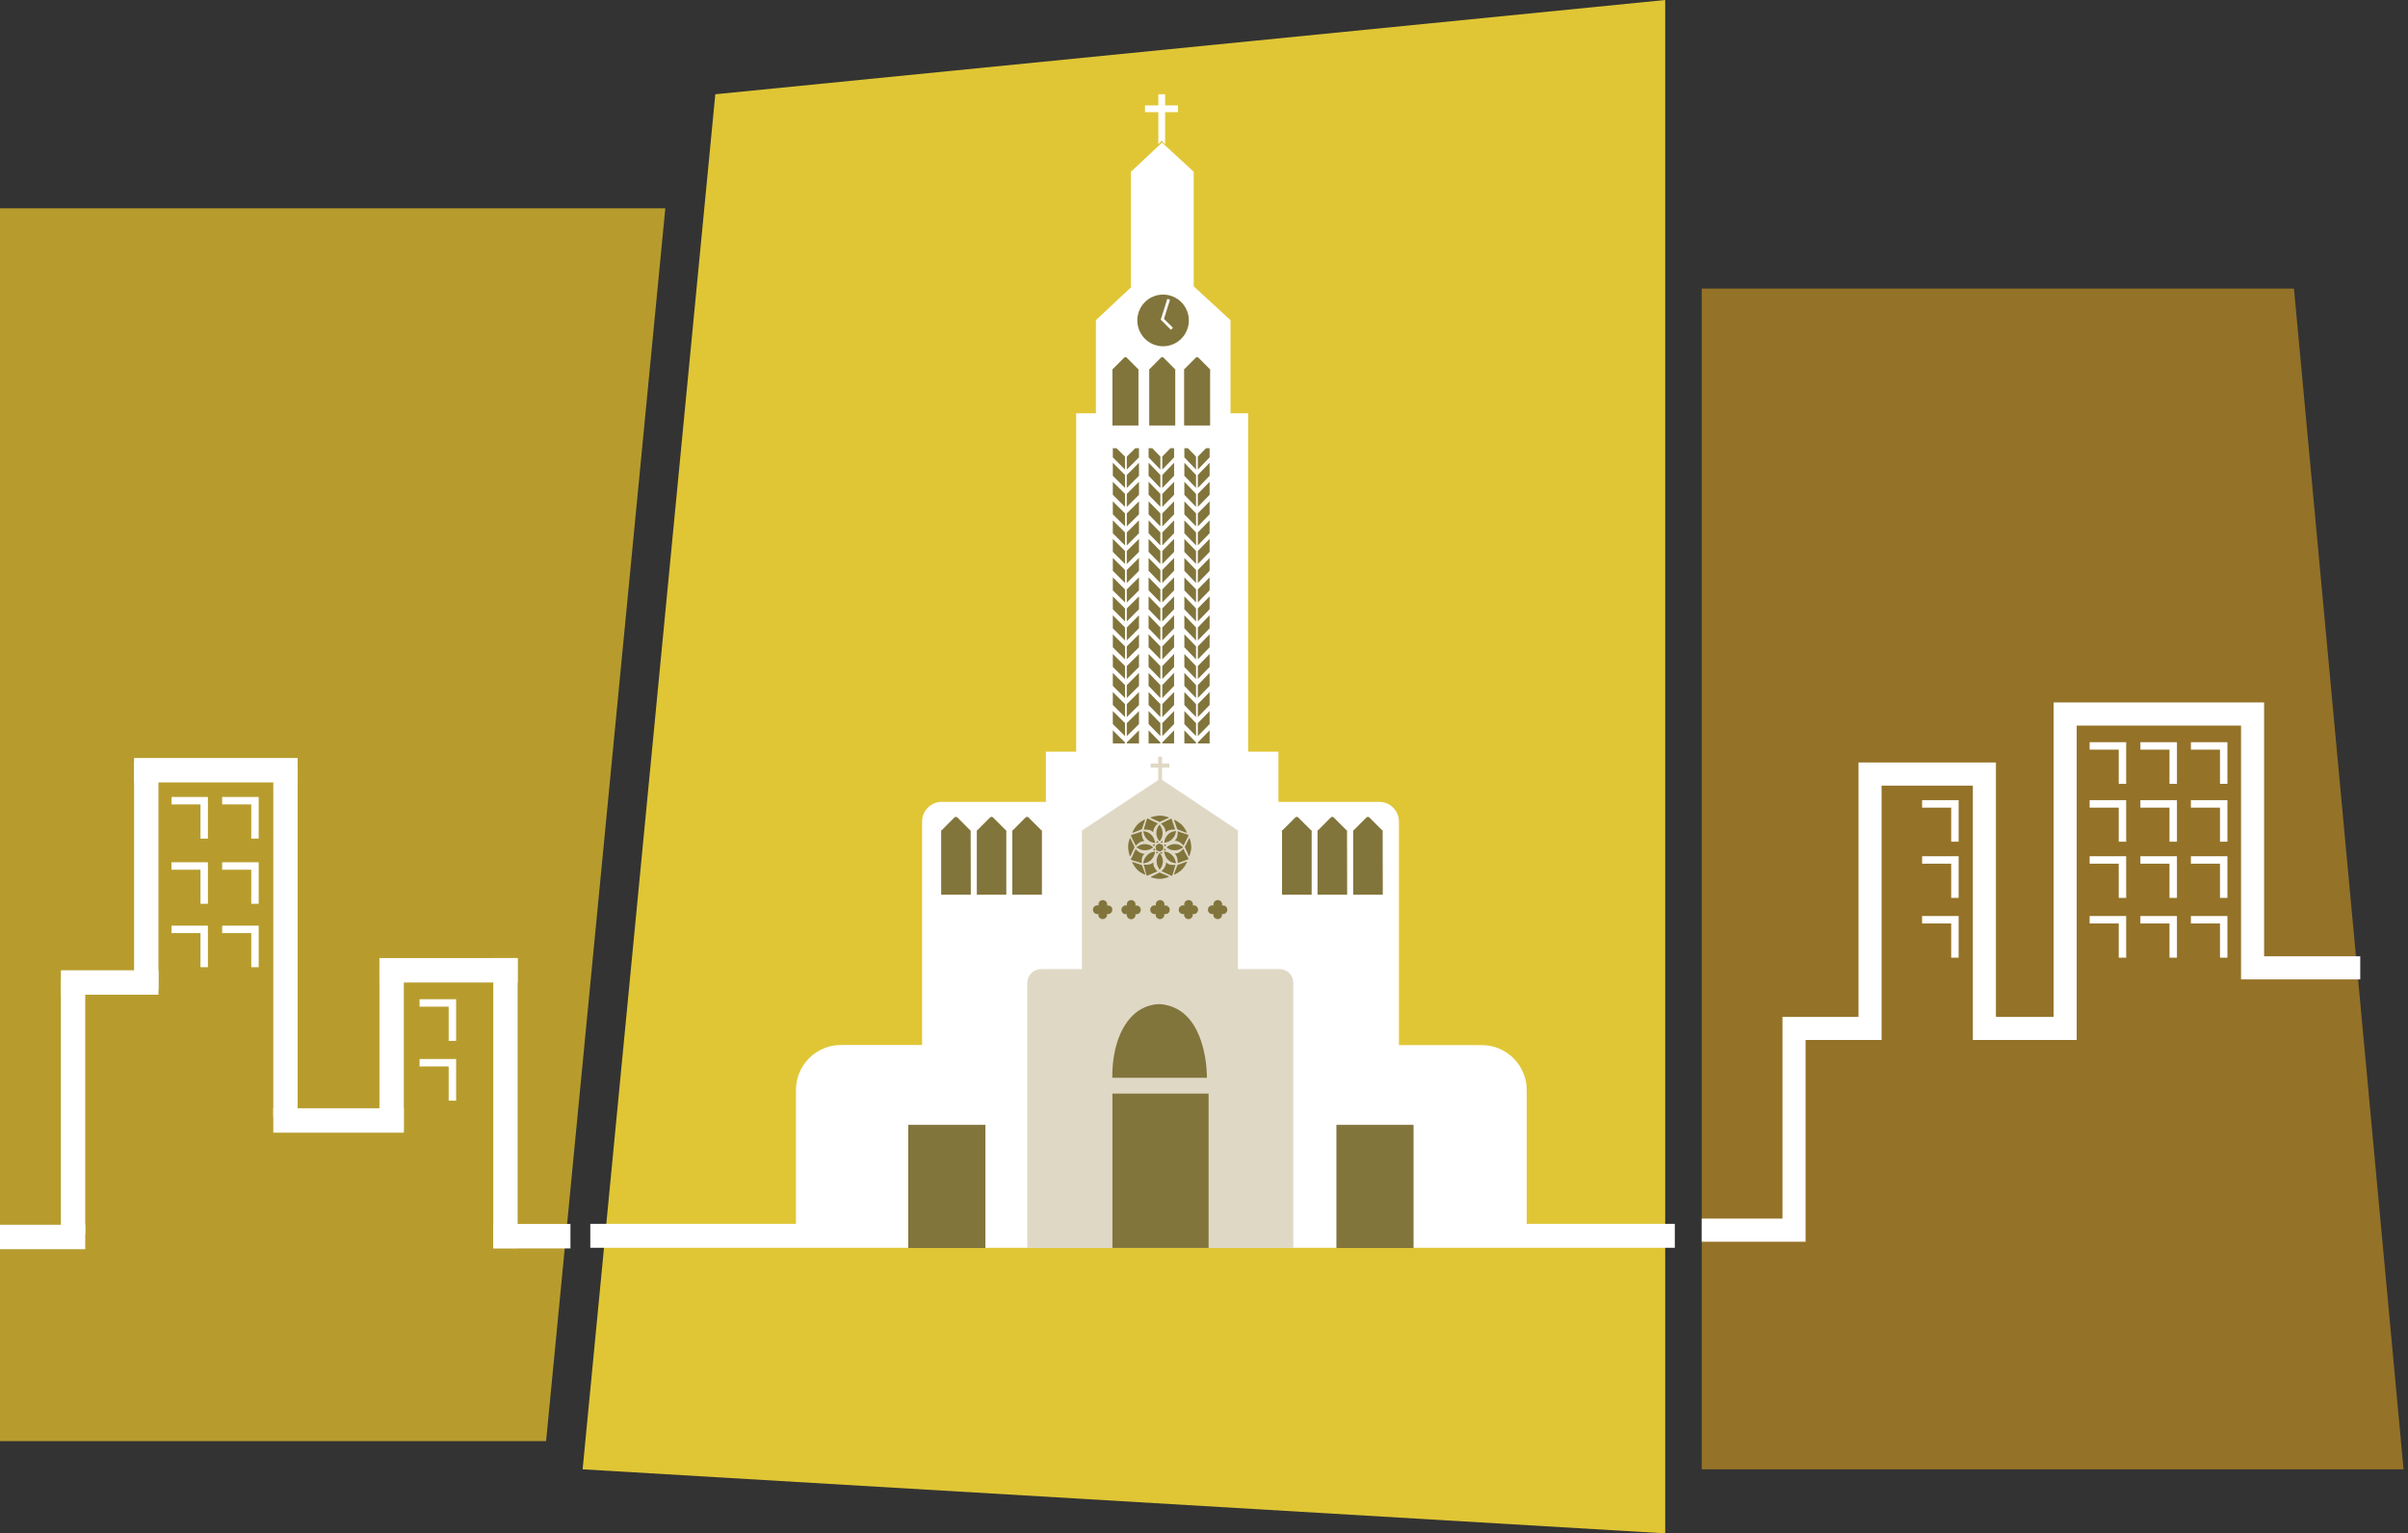
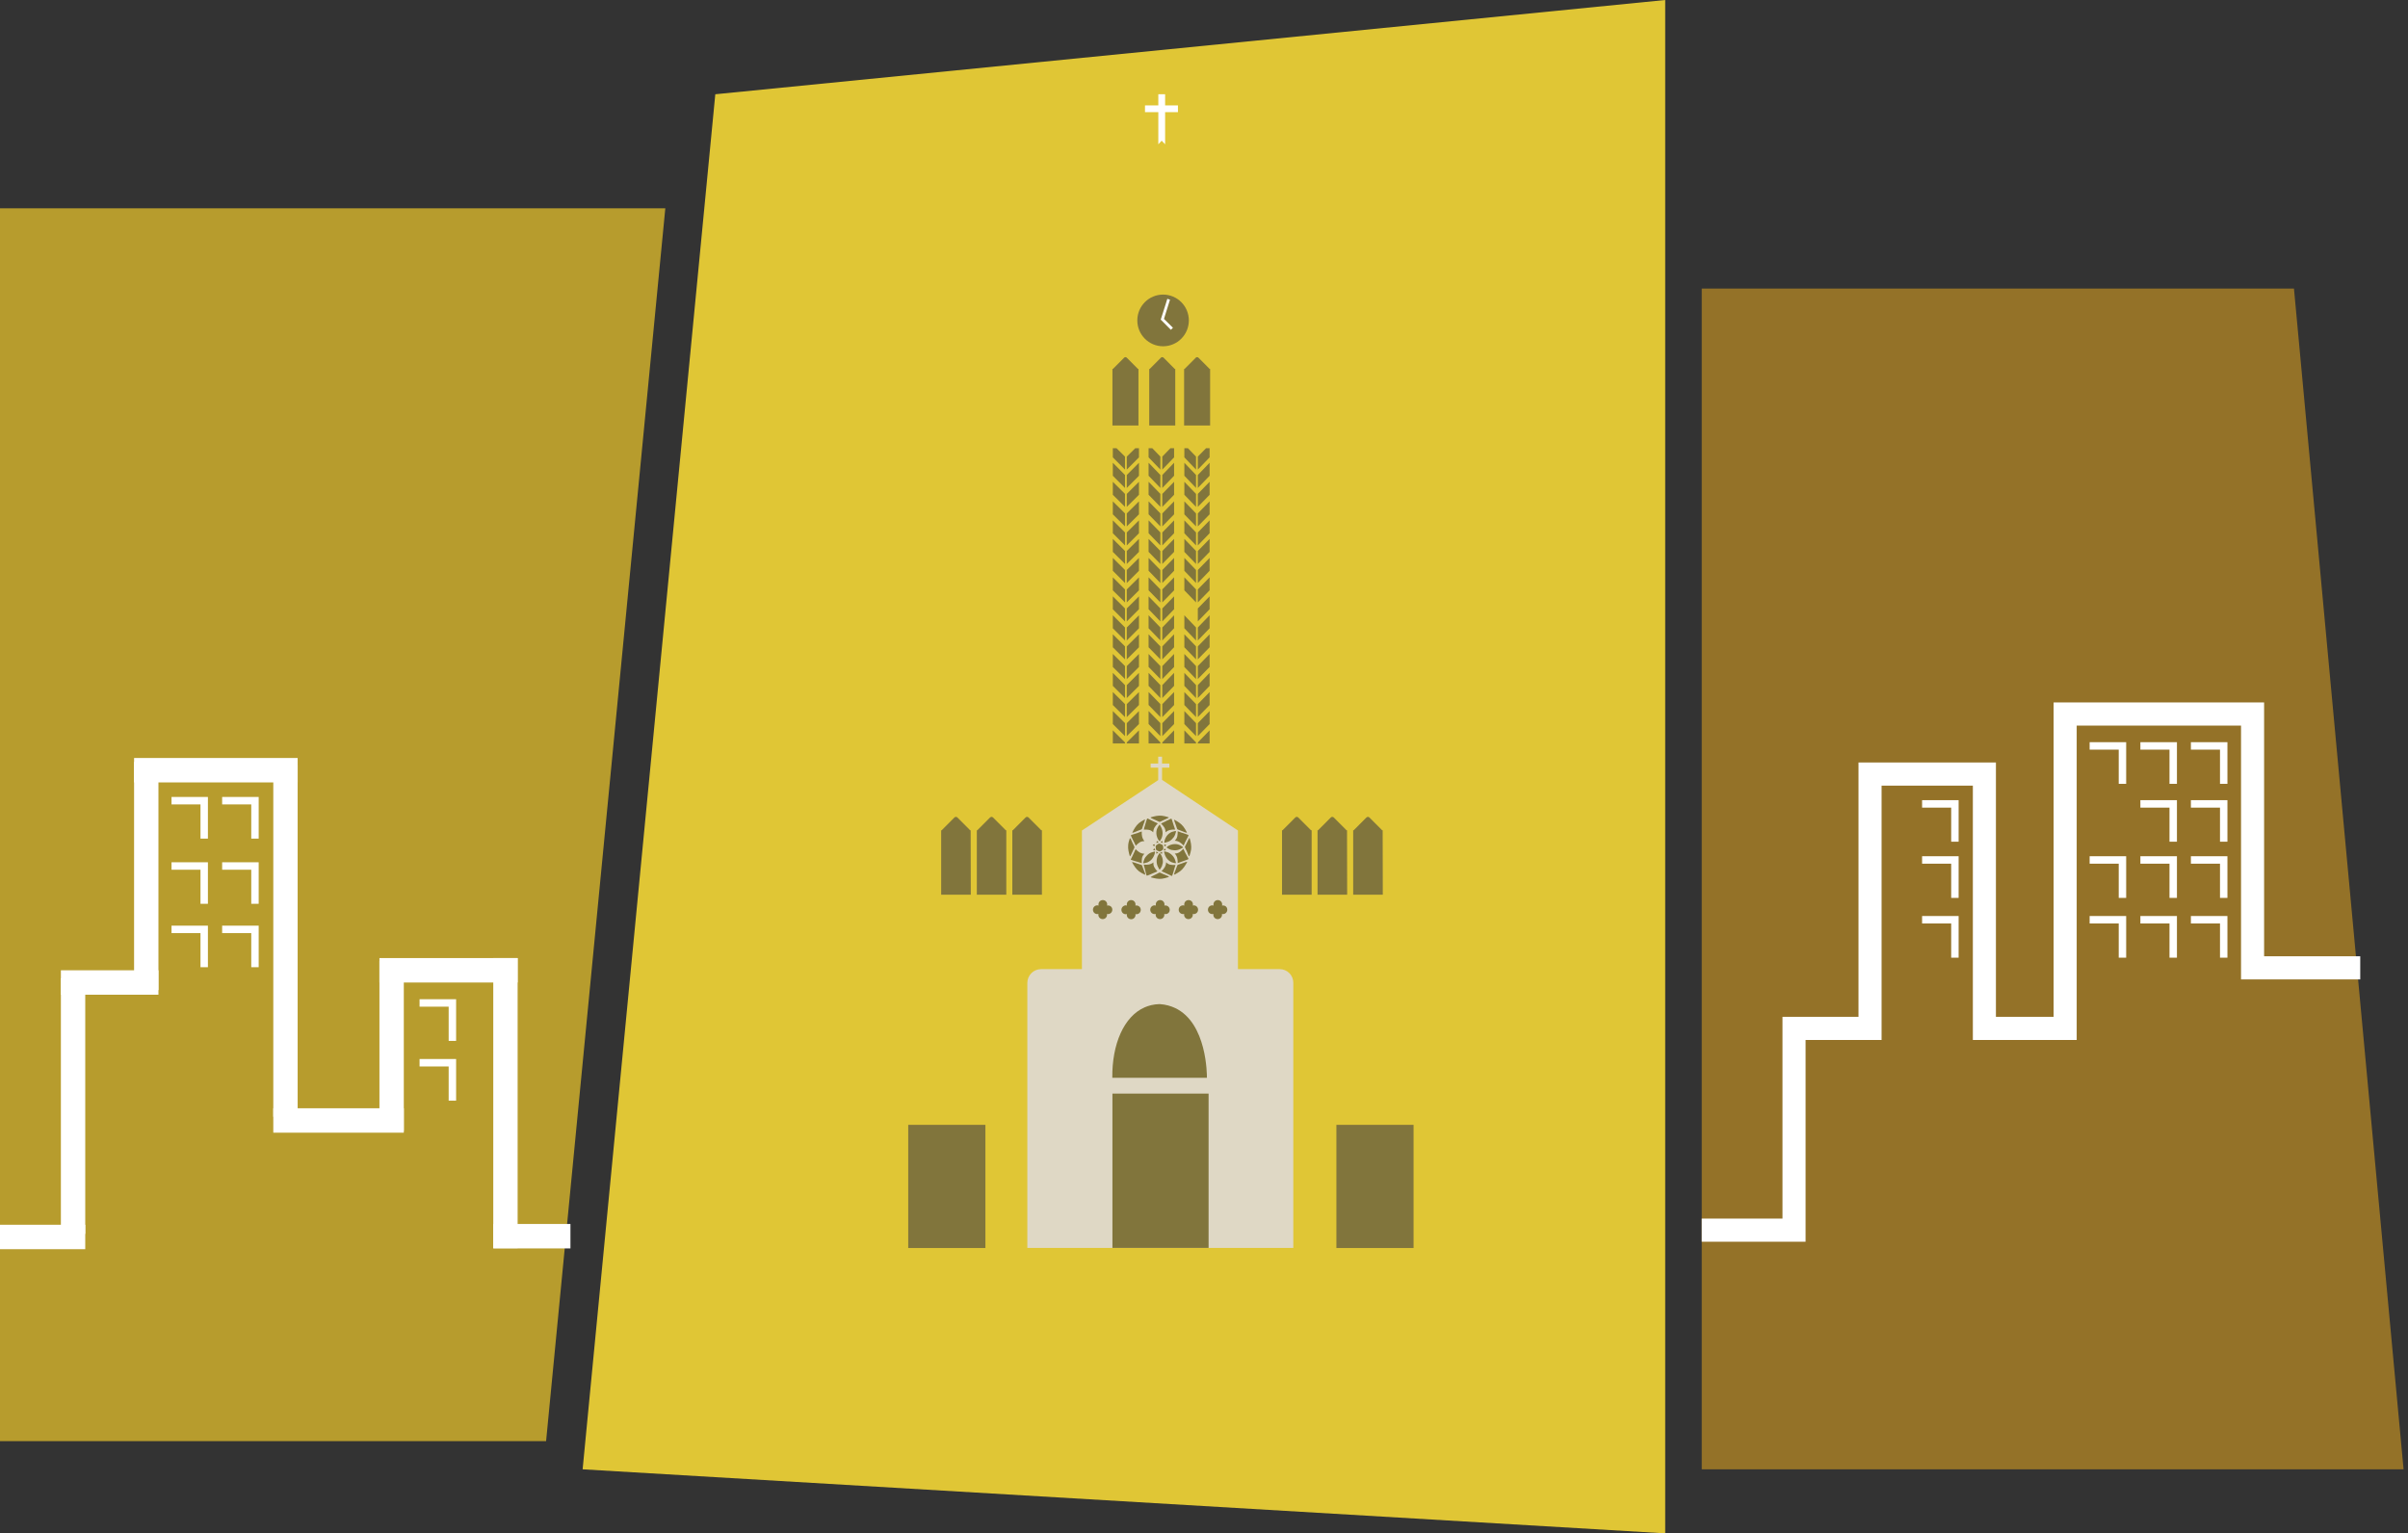
<svg xmlns="http://www.w3.org/2000/svg" width="157" height="100" viewBox="0 0 157 100" fill="none">
  <rect x="0" y="0" width="157" height="100" fill="#333333" stroke="none" />
  <g clip-path="url(#clip0_1311_2022)">
    <path d="M108.57 0L46.637 6.147L37.987 95.824L108.57 100V0Z" fill="#E0C635" />
    <path d="M149.565 18.818H110.952V95.824H156.711" fill="#947228" />
    <path d="M147.618 62.365V47.321V46.532V45.811H133.894V46.457V47.321V66.314H130.133V51.237V50.482V49.727H121.173V50.482V51.237V66.314H116.217V66.709V67.824V79.472H110.952V80.981H117.722V80.226V79.472V67.824H121.173H122.678V66.314V51.237H128.629V66.314V67.824H130.133H133.894H135.399V66.314V47.321H146.114V62.365V63.874H147.618H153.886V62.365H147.618Z" fill="white" />
    <path d="M136.243 60.226H138.14V62.457H138.625V60.226V60.067V59.74H136.243V60.226Z" fill="white" />
    <path d="M139.552 60.226H141.45V62.457H141.935V60.226V60.067V59.74H139.552V60.226Z" fill="white" />
    <path d="M142.845 60.226H144.743V62.457H145.227V60.226V60.067V59.74H142.845V60.226Z" fill="white" />
    <path d="M136.243 56.327H138.14V58.558H138.625V56.327V56.168V55.841H136.243V56.327Z" fill="white" />
    <path d="M139.552 56.327H141.45V58.558H141.935V56.327V56.168V55.841H139.552V56.327Z" fill="white" />
    <path d="M142.845 56.327H144.743V58.558H145.227V56.327V56.168V55.841H142.845V56.327Z" fill="white" />
-     <path d="M136.243 52.671H138.14V54.893H138.625V52.671V52.503V52.184H136.243V52.671Z" fill="white" />
    <path d="M139.552 52.671H141.45V54.893H141.935V52.671V52.503V52.184H139.552V52.671Z" fill="white" />
    <path d="M142.845 52.671H144.743V54.893H145.227V52.671V52.503V52.184H142.845V52.671Z" fill="white" />
    <path d="M136.243 48.889H138.14V51.12H138.625V48.889V48.73V48.403H136.243V48.889Z" fill="white" />
    <path d="M139.552 48.889H141.45V51.12H141.935V48.889V48.73V48.403H139.552V48.889Z" fill="white" />
    <path d="M142.845 48.889H144.743V51.12H145.227V48.889V48.73V48.403H142.845V48.889Z" fill="white" />
    <path d="M125.319 60.226H127.216V62.457H127.701V60.226V60.067V59.74H125.319V60.226Z" fill="white" />
    <path d="M125.319 56.327H127.216V58.558H127.701V56.327V56.168V55.841H125.319V56.327Z" fill="white" />
    <path d="M125.319 52.671H127.216V54.893H127.701V52.671V52.503V52.184H125.319V52.671Z" fill="white" />
    <path d="M43.378 13.585H0V93.987H35.605L43.378 13.585Z" fill="#B79C2D" />
    <path d="M33.749 62.482H24.739V64.076H33.749V62.482Z" fill="white" />
    <path d="M19.407 49.434H8.742V51.027H19.407V49.434Z" fill="white" />
    <path d="M27.355 69.551H29.253V71.782H29.738V69.551V69.392V69.065H27.355V69.551Z" fill="white" />
    <path d="M11.183 60.855H13.072V63.078H13.556V60.855V60.688V60.369H11.183V60.855Z" fill="white" />
    <path d="M14.484 60.855H16.382V63.078H16.866V60.855V60.688V60.369H14.484V60.855Z" fill="white" />
    <path d="M27.355 65.652H29.253V67.883H29.738V65.652V65.493V65.166H27.355V65.652Z" fill="white" />
    <path d="M11.183 56.721H13.072V58.943H13.556V56.721V56.553V56.235H11.183V56.721Z" fill="white" />
    <path d="M14.484 56.721H16.382V58.943H16.866V56.721V56.553V56.235H14.484V56.721Z" fill="white" />
    <path d="M11.183 52.461H13.072V54.692H13.556V52.461V52.302V51.975H11.183V52.461Z" fill="white" />
    <path d="M14.484 52.461H16.382V54.692H16.866V52.461V52.302V51.975H14.484V52.461Z" fill="white" />
    <path d="M5.558 79.874H-0.501V81.468H5.558V79.874Z" fill="white" />
    <path d="M10.33 63.279H3.97V64.872H10.33V63.279Z" fill="white" />
    <path d="M26.328 72.277H17.819V73.87H26.328V72.277Z" fill="white" />
    <path d="M37.193 79.824H32.161V81.417H37.193V79.824Z" fill="white" />
    <path d="M5.558 63.799H3.97V80.47H5.558V63.799Z" fill="white" />
    <path d="M10.33 49.685H8.742V64.57H10.33V49.685Z" fill="white" />
    <path d="M26.328 62.675H24.739V73.753H26.328V62.675Z" fill="white" />
    <path d="M33.749 62.482H32.161V81.4H33.749V62.482Z" fill="white" />
    <path d="M19.407 49.904H17.819V72.83H19.407V49.904Z" fill="white" />
-     <path d="M99.543 79.824V71.103C99.543 69.476 98.231 68.159 96.609 68.159H91.21V53.585C91.21 52.872 90.633 52.294 89.923 52.294H83.354V49.023H81.381V26.952H80.228V20.881L77.829 18.675V11.203L75.765 9.3L73.734 11.203V18.742L71.452 20.881V26.952H70.165V49.023H68.192V52.294H61.406C60.695 52.294 60.119 52.872 60.119 53.585V68.151H54.828C53.207 68.151 51.894 69.468 51.894 71.094V79.816H38.488V81.375H109.196V79.816H99.543V79.824Z" fill="white" />
    <path d="M76.801 6.876H75.965V6.147H75.522V6.876H74.653V7.312H75.522V9.409L75.74 9.174L75.965 9.409V7.312H76.801V6.876Z" fill="white" />
    <path d="M83.429 63.203H80.713V54.163L75.765 50.859V50.063H76.241V49.795H75.765V49.35H75.514V49.795H75.021V50.063H75.514V50.876L70.541 54.163V63.203H67.883C67.382 63.203 66.981 63.606 66.981 64.109V73.543V80.478V81.384H67.883H83.421H84.323V80.478V73.543V64.109C84.332 63.606 83.931 63.203 83.429 63.203Z" fill="#DFD8C5" />
    <path d="M74.168 24.034L73.466 23.329C73.416 23.279 73.341 23.279 73.291 23.329L72.589 24.034C72.58 24.042 72.572 24.05 72.572 24.059H72.53V27.748H74.227V24.059H74.185C74.185 24.05 74.177 24.042 74.168 24.034Z" fill="#81753C" />
    <path d="M76.567 24.034L75.865 23.329C75.815 23.279 75.74 23.279 75.689 23.329L74.987 24.034C74.979 24.042 74.971 24.05 74.971 24.059H74.929V27.748H76.626V24.059H76.584C76.576 24.05 76.576 24.042 76.567 24.034Z" fill="#81753C" />
    <path d="M78.857 24.059C78.849 24.05 78.849 24.042 78.841 24.034L78.138 23.329C78.088 23.279 78.013 23.279 77.963 23.329L77.261 24.034C77.252 24.042 77.244 24.05 77.244 24.059H77.202V27.748H78.899V24.059H78.857Z" fill="#81753C" />
    <path d="M75.832 22.583C76.76 22.583 77.512 21.828 77.512 20.897C77.512 19.966 76.76 19.212 75.832 19.212C74.904 19.212 74.152 19.966 74.152 20.897C74.152 21.828 74.904 22.583 75.832 22.583Z" fill="#81753C" />
    <path d="M75.89 20.797L76.283 19.547L76.108 19.488C76.074 19.598 76.041 19.706 76.007 19.816C75.94 20.025 75.874 20.235 75.807 20.444C75.781 20.528 75.748 20.612 75.723 20.704C75.715 20.73 75.706 20.763 75.698 20.788C75.69 20.805 75.673 20.83 75.681 20.847C75.681 20.855 75.69 20.855 75.698 20.864C75.865 21.031 76.032 21.199 76.199 21.367C76.233 21.4 76.266 21.434 76.3 21.468C76.308 21.476 76.341 21.501 76.341 21.509L76.475 21.375L75.89 20.797Z" fill="white" />
    <path d="M92.163 73.359H87.132V81.392H92.163V73.359Z" fill="#81753C" />
    <path d="M64.248 73.359H59.216V81.392H64.248V73.359Z" fill="#81753C" />
    <path d="M78.799 71.321H72.53V81.384H78.799V71.321Z" fill="#81753C" />
    <path d="M78.69 70.289C78.69 70.122 78.707 66.717 76.609 65.736C76.35 65.618 76.024 65.509 75.606 65.484C75.205 65.493 74.887 65.585 74.636 65.694C73.274 66.281 72.497 68.109 72.522 70.289H78.69Z" fill="#81753C" />
    <path d="M72.246 59.052C72.221 59.052 72.196 59.052 72.179 59.061C72.188 59.036 72.188 59.011 72.188 58.985C72.188 58.826 72.062 58.7 71.903 58.7C71.745 58.7 71.619 58.826 71.619 58.985C71.619 59.011 71.627 59.036 71.627 59.061C71.602 59.052 71.577 59.044 71.544 59.044C71.385 59.044 71.26 59.17 71.26 59.329C71.26 59.489 71.385 59.614 71.544 59.614C71.569 59.614 71.594 59.606 71.619 59.606C71.619 59.623 71.611 59.639 71.611 59.656C71.611 59.816 71.736 59.941 71.895 59.941C72.054 59.941 72.179 59.816 72.179 59.656C72.179 59.639 72.179 59.623 72.171 59.606C72.188 59.614 72.213 59.614 72.238 59.614C72.396 59.614 72.522 59.489 72.522 59.329C72.522 59.17 72.405 59.052 72.246 59.052Z" fill="#81753C" />
    <path d="M73.115 59.337C73.115 59.497 73.241 59.623 73.399 59.623C73.424 59.623 73.45 59.614 73.475 59.614C73.475 59.631 73.466 59.648 73.466 59.665C73.466 59.824 73.592 59.95 73.75 59.95C73.909 59.95 74.035 59.824 74.035 59.665C74.035 59.648 74.035 59.631 74.026 59.614C74.043 59.623 74.068 59.623 74.093 59.623C74.252 59.623 74.377 59.497 74.377 59.337C74.377 59.178 74.252 59.052 74.093 59.052C74.068 59.052 74.043 59.052 74.026 59.061C74.035 59.036 74.035 59.011 74.035 58.985C74.035 58.826 73.909 58.7 73.75 58.7C73.592 58.7 73.466 58.826 73.466 58.985C73.466 59.011 73.475 59.036 73.475 59.061C73.45 59.052 73.424 59.044 73.391 59.044C73.249 59.052 73.115 59.178 73.115 59.337Z" fill="#81753C" />
    <path d="M76.266 59.337C76.266 59.178 76.141 59.052 75.982 59.052C75.957 59.052 75.932 59.052 75.915 59.061C75.924 59.036 75.924 59.011 75.924 58.985C75.924 58.826 75.798 58.7 75.639 58.7C75.481 58.7 75.355 58.826 75.355 58.985C75.355 59.011 75.364 59.036 75.364 59.061C75.338 59.052 75.314 59.044 75.28 59.044C75.121 59.044 74.996 59.17 74.996 59.329C74.996 59.489 75.121 59.614 75.28 59.614C75.305 59.614 75.33 59.606 75.355 59.606C75.355 59.623 75.347 59.639 75.347 59.656C75.347 59.816 75.472 59.941 75.631 59.941C75.79 59.941 75.915 59.816 75.915 59.656C75.915 59.639 75.915 59.623 75.907 59.606C75.924 59.614 75.949 59.614 75.974 59.614C76.141 59.623 76.266 59.497 76.266 59.337Z" fill="#81753C" />
    <path d="M77.771 59.061C77.779 59.036 77.779 59.011 77.779 58.985C77.779 58.826 77.654 58.7 77.495 58.7C77.336 58.7 77.211 58.826 77.211 58.985C77.211 59.011 77.219 59.036 77.219 59.061C77.194 59.052 77.169 59.044 77.135 59.044C76.977 59.044 76.851 59.17 76.851 59.329C76.851 59.489 76.977 59.614 77.135 59.614C77.161 59.614 77.186 59.606 77.211 59.606C77.211 59.623 77.202 59.639 77.202 59.656C77.202 59.816 77.328 59.941 77.487 59.941C77.645 59.941 77.771 59.816 77.771 59.656C77.771 59.639 77.771 59.623 77.762 59.606C77.779 59.614 77.804 59.614 77.829 59.614C77.988 59.614 78.113 59.489 78.113 59.329C78.113 59.17 77.988 59.044 77.829 59.044C77.812 59.052 77.796 59.052 77.771 59.061Z" fill="#81753C" />
    <path d="M79.743 59.052C79.718 59.052 79.693 59.052 79.676 59.061C79.685 59.036 79.685 59.011 79.685 58.985C79.685 58.826 79.559 58.7 79.4 58.7C79.242 58.7 79.116 58.826 79.116 58.985C79.116 59.011 79.125 59.036 79.125 59.061C79.1 59.052 79.074 59.044 79.041 59.044C78.882 59.044 78.757 59.17 78.757 59.329C78.757 59.489 78.882 59.614 79.041 59.614C79.066 59.614 79.091 59.606 79.116 59.606C79.116 59.623 79.108 59.639 79.108 59.656C79.108 59.816 79.233 59.941 79.392 59.941C79.551 59.941 79.676 59.816 79.676 59.656C79.676 59.639 79.676 59.623 79.668 59.606C79.685 59.614 79.71 59.614 79.735 59.614C79.894 59.614 80.019 59.489 80.019 59.329C80.019 59.17 79.902 59.052 79.743 59.052Z" fill="#81753C" />
    <path d="M73.349 47.161L72.555 46.373V47.22L73.349 48.008V47.161Z" fill="#81753C" />
    <path d="M74.26 46.373L73.466 47.161V48.008L74.26 47.22V46.373Z" fill="#81753C" />
    <path d="M75.656 47.161L74.887 46.373V47.22L75.656 48.008V47.161Z" fill="#81753C" />
    <path d="M76.55 46.373L75.781 47.161V48.008L76.55 47.22V46.373Z" fill="#81753C" />
    <path d="M77.98 47.161L77.219 46.373V47.22L77.98 48.008V47.161Z" fill="#81753C" />
    <path d="M78.866 46.373L78.097 47.161V48.008L78.866 47.22V46.373Z" fill="#81753C" />
    <path d="M73.349 45.92L72.555 45.132V45.979L73.349 46.767V45.92Z" fill="#81753C" />
    <path d="M74.26 45.132L73.466 45.92V46.767L74.26 45.979V45.132Z" fill="#81753C" />
    <path d="M75.656 45.92L74.887 45.132V45.979L75.656 46.767V45.92Z" fill="#81753C" />
    <path d="M76.55 45.132L75.781 45.92V46.767L76.55 45.979V45.132Z" fill="#81753C" />
    <path d="M77.98 45.92L77.219 45.132V45.979L77.98 46.767V45.92Z" fill="#81753C" />
    <path d="M78.866 45.132L78.097 45.92V46.767L78.866 45.979V45.132Z" fill="#81753C" />
    <path d="M73.349 44.679L72.555 43.883V44.73L73.349 45.526V44.679Z" fill="#81753C" />
    <path d="M74.26 43.883L73.466 44.679V45.526L74.26 44.73V43.883Z" fill="#81753C" />
    <path d="M75.656 44.679L74.887 43.883V44.73L75.656 45.526V44.679Z" fill="#81753C" />
    <path d="M76.55 43.883L75.781 44.679V45.526L76.55 44.73V43.883Z" fill="#81753C" />
    <path d="M77.98 44.679L77.219 43.883V44.73L77.98 45.526V44.679Z" fill="#81753C" />
    <path d="M78.866 43.883L78.097 44.679V45.526L78.866 44.73V43.883Z" fill="#81753C" />
    <path d="M73.349 43.438L72.555 42.65V43.497L73.349 44.285V43.438Z" fill="#81753C" />
    <path d="M74.26 42.65L73.466 43.438V44.285L74.26 43.497V42.65Z" fill="#81753C" />
    <path d="M75.656 43.438L74.887 42.65V43.497L75.656 44.285V43.438Z" fill="#81753C" />
    <path d="M76.55 42.65L75.781 43.438V44.285L76.55 43.497V42.65Z" fill="#81753C" />
    <path d="M77.98 43.438L77.219 42.65V43.497L77.98 44.285V43.438Z" fill="#81753C" />
    <path d="M78.866 42.65L78.097 43.438V44.285L78.866 43.497V42.65Z" fill="#81753C" />
    <path d="M73.349 42.155L72.555 41.367V42.214L73.349 43.002V42.155Z" fill="#81753C" />
    <path d="M74.26 41.367L73.466 42.155V43.002L74.26 42.214V41.367Z" fill="#81753C" />
    <path d="M75.656 42.155L74.887 41.367V42.214L75.656 43.002V42.155Z" fill="#81753C" />
    <path d="M76.55 41.367L75.781 42.155V43.002L76.55 42.214V41.367Z" fill="#81753C" />
    <path d="M77.98 42.155L77.219 41.367V42.214L77.98 43.002V42.155Z" fill="#81753C" />
    <path d="M78.866 41.367L78.097 42.155V43.002L78.866 42.214V41.367Z" fill="#81753C" />
    <path d="M73.349 40.922L72.555 40.126V40.973L73.349 41.769V40.922Z" fill="#81753C" />
    <path d="M74.26 40.126L73.466 40.922V41.769L74.26 40.973V40.126Z" fill="#81753C" />
    <path d="M75.656 40.922L74.887 40.126V40.973L75.656 41.769V40.922Z" fill="#81753C" />
    <path d="M76.55 40.126L75.781 40.922V41.769L76.55 40.973V40.126Z" fill="#81753C" />
    <path d="M77.98 40.922L77.219 40.126V40.973L77.98 41.769V40.922Z" fill="#81753C" />
    <path d="M78.866 40.126L78.097 40.922V41.769L78.866 40.973V40.126Z" fill="#81753C" />
    <path d="M73.349 39.681L72.555 38.893V39.732L73.349 40.528V39.681Z" fill="#81753C" />
    <path d="M74.26 38.893L73.466 39.681V40.528L74.26 39.732V38.893Z" fill="#81753C" />
    <path d="M75.656 39.681L74.887 38.893V39.732L75.656 40.528V39.681Z" fill="#81753C" />
    <path d="M76.55 38.893L75.781 39.681V40.528L76.55 39.732V38.893Z" fill="#81753C" />
-     <path d="M77.98 39.681L77.219 38.893V39.732L77.98 40.528V39.681Z" fill="#81753C" />
    <path d="M78.866 38.893L78.097 39.681V40.528L78.866 39.732V38.893Z" fill="#81753C" />
    <path d="M73.349 38.44L72.555 37.652V38.499L73.349 39.287V38.44Z" fill="#81753C" />
    <path d="M74.26 37.652L73.466 38.44V39.287L74.26 38.499V37.652Z" fill="#81753C" />
    <path d="M75.656 38.44L74.887 37.652V38.499L75.656 39.287V38.44Z" fill="#81753C" />
    <path d="M76.55 37.652L75.781 38.44V39.287L76.55 38.499V37.652Z" fill="#81753C" />
    <path d="M77.98 38.44L77.219 37.652V38.499L77.98 39.287V38.44Z" fill="#81753C" />
    <path d="M78.866 37.652L78.097 38.44V39.287L78.866 38.499V37.652Z" fill="#81753C" />
    <path d="M73.349 37.174L72.555 36.386V37.224L73.349 38.021V37.174Z" fill="#81753C" />
    <path d="M74.26 36.386L73.466 37.174V38.021L74.26 37.224V36.386Z" fill="#81753C" />
    <path d="M75.656 37.174L74.887 36.386V37.224L75.656 38.021V37.174Z" fill="#81753C" />
    <path d="M76.55 36.386L75.781 37.174V38.021L76.55 37.224V36.386Z" fill="#81753C" />
    <path d="M77.98 37.174L77.219 36.386V37.224L77.98 38.021V37.174Z" fill="#81753C" />
    <path d="M78.866 36.386L78.097 37.174V38.021L78.866 37.224V36.386Z" fill="#81753C" />
    <path d="M73.349 35.933L72.555 35.145V35.992L73.349 36.78V35.933Z" fill="#81753C" />
    <path d="M74.26 35.145L73.466 35.933V36.78L74.26 35.992V35.145Z" fill="#81753C" />
    <path d="M75.656 35.933L74.887 35.145V35.992L75.656 36.78V35.933Z" fill="#81753C" />
    <path d="M76.55 35.145L75.781 35.933V36.78L76.55 35.992V35.145Z" fill="#81753C" />
    <path d="M77.98 35.933L77.219 35.145V35.992L77.98 36.78V35.933Z" fill="#81753C" />
    <path d="M78.866 35.145L78.097 35.933V36.78L78.866 35.992V35.145Z" fill="#81753C" />
    <path d="M73.349 34.725L72.555 33.937V34.776L73.349 35.572V34.725Z" fill="#81753C" />
    <path d="M74.26 33.937L73.466 34.725V35.572L74.26 34.776V33.937Z" fill="#81753C" />
    <path d="M75.656 34.725L74.887 33.937V34.776L75.656 35.572V34.725Z" fill="#81753C" />
    <path d="M76.55 33.937L75.781 34.725V35.572L76.55 34.776V33.937Z" fill="#81753C" />
    <path d="M77.98 34.725L77.219 33.937V34.776L77.98 35.572V34.725Z" fill="#81753C" />
    <path d="M78.866 33.937L78.097 34.725V35.572L78.866 34.776V33.937Z" fill="#81753C" />
    <path d="M73.349 33.484L72.555 32.696V33.543L73.349 34.331V33.484Z" fill="#81753C" />
    <path d="M74.26 32.696L73.466 33.484V34.331L74.26 33.543V32.696Z" fill="#81753C" />
    <path d="M75.656 33.484L74.887 32.696V33.543L75.656 34.331V33.484Z" fill="#81753C" />
    <path d="M76.55 32.696L75.781 33.484V34.331L76.55 33.543V32.696Z" fill="#81753C" />
    <path d="M77.98 33.484L77.219 32.696V33.543L77.98 34.331V33.484Z" fill="#81753C" />
    <path d="M78.866 32.696L78.097 33.484V34.331L78.866 33.543V32.696Z" fill="#81753C" />
    <path d="M73.349 32.21L72.555 31.421V32.268L73.349 33.057V32.21Z" fill="#81753C" />
    <path d="M74.26 31.421L73.466 32.21V33.057L74.26 32.268V31.421Z" fill="#81753C" />
    <path d="M75.656 32.21L74.887 31.421V32.268L75.656 33.057V32.21Z" fill="#81753C" />
    <path d="M76.55 31.421L75.781 32.21V33.057L76.55 32.268V31.421Z" fill="#81753C" />
    <path d="M77.98 32.21L77.219 31.421V32.268L77.98 33.057V32.21Z" fill="#81753C" />
    <path d="M78.866 31.421L78.097 32.21V33.057L78.866 32.268V31.421Z" fill="#81753C" />
    <path d="M73.349 30.977L72.555 30.18V31.027L73.349 31.824V30.977Z" fill="#81753C" />
    <path d="M74.26 30.18L73.466 30.977V31.824L74.26 31.027V30.18Z" fill="#81753C" />
    <path d="M75.656 30.977L74.887 30.18V31.027L75.656 31.824V30.977Z" fill="#81753C" />
    <path d="M76.55 30.18L75.781 30.977V31.824L76.55 31.027V30.18Z" fill="#81753C" />
    <path d="M77.98 30.977L77.219 30.18V31.027L77.98 31.824V30.977Z" fill="#81753C" />
    <path d="M78.866 30.18L78.097 30.977V31.824L78.866 31.027V30.18Z" fill="#81753C" />
    <path d="M73.349 29.778L72.798 29.233H72.555V29.828L73.349 30.625V29.778Z" fill="#81753C" />
    <path d="M74.26 29.233H74.018L73.466 29.778V30.625L74.26 29.828V29.233Z" fill="#81753C" />
    <path d="M75.656 29.778L75.13 29.233H74.887V29.828L75.656 30.625V29.778Z" fill="#81753C" />
    <path d="M76.55 29.233H76.308L75.781 29.778V30.625L76.55 29.828V29.233Z" fill="#81753C" />
    <path d="M77.98 29.778L77.453 29.233H77.219V29.828L77.98 30.625V29.778Z" fill="#81753C" />
    <path d="M78.866 29.233H78.632L78.097 29.778V30.625L78.866 29.828V29.233Z" fill="#81753C" />
    <path d="M73.349 48.486V48.419L72.555 47.631V48.478L72.572 48.486H73.349Z" fill="#81753C" />
    <path d="M74.26 48.478V47.631L73.466 48.419V48.486H74.244L74.26 48.478Z" fill="#81753C" />
    <path d="M75.656 48.486V48.419L74.887 47.631V48.478L74.904 48.486H75.656Z" fill="#81753C" />
    <path d="M76.55 48.478V47.631L75.781 48.419V48.486H76.534L76.55 48.478Z" fill="#81753C" />
    <path d="M77.98 48.486V48.419L77.219 47.631V48.478L77.227 48.486H77.98Z" fill="#81753C" />
    <path d="M78.866 48.478V47.631L78.097 48.419V48.486H78.849L78.866 48.478Z" fill="#81753C" />
    <path d="M85.443 54.113L84.649 53.317C84.591 53.258 84.507 53.258 84.449 53.317L83.655 54.113C83.646 54.122 83.638 54.13 83.63 54.147H83.588V58.348H85.519V54.147H85.477C85.46 54.13 85.452 54.122 85.443 54.113Z" fill="#81753C" />
    <path d="M87.825 54.147H87.784C87.775 54.138 87.767 54.122 87.758 54.113L86.965 53.317C86.906 53.258 86.822 53.258 86.764 53.317L85.97 54.113C85.962 54.122 85.953 54.13 85.945 54.147H85.903V58.348H87.834L87.825 54.147Z" fill="#81753C" />
    <path d="M90.149 54.147H90.107C90.099 54.138 90.09 54.122 90.082 54.113L89.288 53.317C89.23 53.258 89.146 53.258 89.087 53.317L88.293 54.113C88.285 54.122 88.277 54.13 88.268 54.147H88.227V58.348H90.157L90.149 54.147Z" fill="#81753C" />
    <path d="M63.286 54.147H63.245C63.236 54.138 63.228 54.122 63.219 54.113L62.425 53.317C62.367 53.258 62.283 53.258 62.225 53.317L61.431 54.113C61.422 54.122 61.414 54.13 61.406 54.147H61.364V58.348H63.295L63.286 54.147Z" fill="#81753C" />
    <path d="M65.543 54.113L64.749 53.317C64.691 53.258 64.607 53.258 64.548 53.317L63.754 54.113C63.746 54.122 63.738 54.13 63.729 54.147H63.688V58.348H65.61V54.147H65.568C65.56 54.13 65.551 54.122 65.543 54.113Z" fill="#81753C" />
    <path d="M67.858 54.113L67.064 53.317C67.006 53.258 66.922 53.258 66.864 53.317L66.07 54.113C66.061 54.122 66.053 54.13 66.044 54.147H66.003V58.348H67.933V54.147H67.892C67.875 54.13 67.867 54.122 67.858 54.113Z" fill="#81753C" />
    <path d="M74.578 54.105C74.795 54.096 75.021 54.096 75.188 54.281C75.196 54.038 75.322 53.862 75.489 53.702C75.456 53.686 75.422 53.669 75.389 53.652C75.347 53.635 75.297 53.618 75.255 53.593C75.171 53.551 75.088 53.509 75.004 53.468C74.954 53.442 74.904 53.417 74.854 53.392C74.82 53.375 74.795 53.375 74.787 53.4C74.77 53.442 74.762 53.476 74.745 53.518C74.72 53.593 74.703 53.66 74.678 53.736C74.67 53.761 74.67 53.778 74.662 53.803C74.645 53.862 74.62 53.929 74.603 53.987C74.595 54.038 74.586 54.071 74.578 54.105Z" fill="#81753C" />
    <path d="M75.037 53.3C75.029 53.3 75.021 53.317 75.013 53.325C75.046 53.35 75.079 53.367 75.113 53.384C75.196 53.426 75.288 53.459 75.38 53.501C75.447 53.535 75.506 53.568 75.572 53.593C75.589 53.602 75.623 53.602 75.639 53.593C75.723 53.56 75.798 53.509 75.882 53.476C75.948 53.442 76.015 53.417 76.091 53.384C76.107 53.384 76.132 53.367 76.141 53.358C76.166 53.35 76.183 53.333 76.208 53.325C76.199 53.3 76.174 53.291 76.157 53.291C76.024 53.249 75.89 53.216 75.756 53.199C75.497 53.174 75.272 53.233 75.037 53.3Z" fill="#81753C" />
    <path d="M76.534 53.853C76.509 53.769 76.475 53.677 76.45 53.593C76.433 53.543 76.417 53.484 76.4 53.434C76.392 53.4 76.367 53.384 76.35 53.392C76.317 53.409 76.275 53.426 76.241 53.442C76.174 53.476 76.108 53.509 76.032 53.543C76.016 53.551 75.99 53.568 75.974 53.577C75.915 53.602 75.857 53.635 75.798 53.66C75.765 53.677 75.74 53.694 75.698 53.711C75.857 53.87 76.007 54.029 75.99 54.281C76.174 54.122 76.392 54.088 76.617 54.105C76.609 54.071 76.592 54.038 76.584 53.996C76.567 53.946 76.55 53.895 76.534 53.853Z" fill="#81753C" />
    <path d="M77.169 55.145C77.186 55.111 77.202 55.078 77.219 55.044C77.236 55.002 77.261 54.952 77.278 54.91C77.319 54.826 77.361 54.742 77.403 54.667C77.428 54.616 77.453 54.566 77.478 54.516C77.495 54.482 77.495 54.457 77.47 54.449C77.428 54.432 77.395 54.423 77.353 54.407C77.278 54.382 77.211 54.356 77.136 54.331C77.111 54.323 77.094 54.323 77.069 54.315C77.01 54.298 76.943 54.273 76.885 54.247C76.851 54.239 76.818 54.222 76.784 54.214C76.784 54.432 76.784 54.658 76.592 54.826C76.843 54.843 77.019 54.977 77.169 55.145Z" fill="#81753C" />
    <path d="M76.893 56.252C76.935 56.235 76.985 56.218 77.027 56.201C77.111 56.168 77.202 56.143 77.286 56.109C77.336 56.092 77.395 56.067 77.445 56.05C77.478 56.042 77.495 56.017 77.487 56C77.47 55.967 77.453 55.925 77.428 55.891C77.395 55.824 77.361 55.757 77.319 55.69C77.311 55.673 77.294 55.656 77.286 55.631C77.253 55.572 77.228 55.514 77.202 55.455C77.186 55.421 77.169 55.396 77.152 55.354C77.002 55.514 76.843 55.673 76.592 55.665C76.759 55.841 76.793 56.059 76.784 56.285C76.826 56.277 76.86 56.26 76.893 56.252Z" fill="#81753C" />
    <path d="M76.425 57.107C76.442 57.065 76.45 57.032 76.467 56.989C76.492 56.914 76.509 56.847 76.534 56.772C76.542 56.746 76.542 56.73 76.55 56.704C76.567 56.646 76.592 56.579 76.609 56.52C76.617 56.486 76.626 56.453 76.642 56.411C76.425 56.419 76.2 56.419 76.032 56.235C76.024 56.478 75.899 56.654 75.731 56.813C75.765 56.83 75.798 56.847 75.832 56.864C75.874 56.88 75.924 56.897 75.966 56.922C76.049 56.964 76.133 57.006 76.216 57.04C76.266 57.065 76.317 57.09 76.367 57.115C76.392 57.132 76.417 57.132 76.425 57.107Z" fill="#81753C" />
    <path d="M74.745 57.065C74.754 57.099 74.77 57.115 74.795 57.107C74.837 57.09 74.871 57.073 74.912 57.065C74.979 57.04 75.054 57.006 75.121 56.973C75.138 56.964 75.163 56.956 75.18 56.948C75.238 56.922 75.297 56.897 75.364 56.872C75.397 56.855 75.43 56.847 75.464 56.83C75.313 56.663 75.171 56.495 75.205 56.243C75.013 56.394 74.795 56.411 74.57 56.386C74.578 56.419 74.586 56.453 74.595 56.495C74.611 56.545 74.62 56.587 74.636 56.637C74.662 56.73 74.678 56.813 74.703 56.906C74.712 56.956 74.728 57.006 74.745 57.065Z" fill="#81753C" />
    <path d="M73.751 56.075C73.792 56.084 73.826 56.101 73.868 56.117C73.943 56.143 74.01 56.159 74.085 56.184C74.11 56.193 74.127 56.193 74.152 56.201C74.21 56.218 74.277 56.243 74.336 56.26C74.369 56.268 74.403 56.277 74.444 56.294C74.436 56.075 74.427 55.849 74.62 55.681C74.377 55.673 74.202 55.547 74.043 55.38C74.026 55.413 74.01 55.447 73.993 55.48C73.976 55.522 73.96 55.572 73.934 55.614C73.893 55.698 73.851 55.782 73.817 55.866C73.792 55.916 73.767 55.967 73.742 56.017C73.717 56.042 73.725 56.067 73.751 56.075Z" fill="#81753C" />
    <path d="M74.327 54.264C74.285 54.281 74.235 54.298 74.194 54.315C74.11 54.34 74.018 54.373 73.934 54.398C73.884 54.415 73.826 54.432 73.776 54.449C73.742 54.457 73.725 54.482 73.734 54.499C73.751 54.532 73.767 54.574 73.784 54.608C73.817 54.675 73.851 54.742 73.884 54.818C73.893 54.834 73.909 54.859 73.918 54.876C73.943 54.935 73.976 54.994 74.001 55.052C74.018 55.086 74.035 55.111 74.051 55.153C74.21 54.994 74.369 54.843 74.62 54.859C74.461 54.675 74.427 54.457 74.444 54.231C74.394 54.239 74.361 54.247 74.327 54.264Z" fill="#81753C" />
    <path d="M76.576 53.568C76.609 53.66 76.642 53.753 76.676 53.845C76.701 53.912 76.718 53.979 76.743 54.046C76.751 54.063 76.768 54.088 76.785 54.096C76.868 54.13 76.952 54.155 77.035 54.189C77.102 54.214 77.177 54.247 77.244 54.273C77.253 54.281 77.286 54.289 77.303 54.289C77.328 54.298 77.353 54.306 77.378 54.315C77.386 54.298 77.378 54.273 77.37 54.256C77.303 54.13 77.236 54.013 77.152 53.904C77.002 53.711 76.793 53.585 76.584 53.468C76.576 53.459 76.559 53.468 76.55 53.468C76.559 53.501 76.567 53.535 76.576 53.568Z" fill="#81753C" />
    <path d="M73.683 54.658C73.659 54.667 73.65 54.692 73.65 54.709C73.608 54.843 73.567 54.977 73.558 55.111C73.533 55.354 73.592 55.589 73.659 55.824C73.659 55.832 73.675 55.841 73.683 55.849C73.709 55.816 73.725 55.782 73.742 55.748C73.784 55.665 73.826 55.572 73.867 55.48C73.901 55.413 73.934 55.354 73.959 55.287C73.968 55.27 73.968 55.237 73.959 55.22C73.926 55.136 73.884 55.061 73.842 54.977C73.809 54.91 73.784 54.843 73.75 54.767C73.75 54.751 73.734 54.725 73.725 54.717C73.709 54.709 73.692 54.684 73.683 54.658Z" fill="#81753C" />
    <path d="M73.834 54.281C73.826 54.289 73.834 54.306 73.834 54.315C73.876 54.306 73.909 54.298 73.943 54.281C74.035 54.247 74.118 54.206 74.21 54.172C74.277 54.147 74.344 54.122 74.411 54.096C74.427 54.088 74.453 54.071 74.461 54.046C74.494 53.962 74.511 53.878 74.544 53.795C74.57 53.727 74.595 53.652 74.62 53.585C74.628 53.577 74.636 53.543 74.636 53.526C74.645 53.501 74.653 53.476 74.662 53.451C74.645 53.442 74.62 53.451 74.603 53.459C74.478 53.526 74.361 53.602 74.252 53.685C74.06 53.853 73.943 54.063 73.834 54.281Z" fill="#81753C" />
    <path d="M77.562 55.79C77.604 55.656 77.645 55.522 77.662 55.388C77.687 55.145 77.637 54.91 77.57 54.675C77.57 54.667 77.553 54.658 77.545 54.65C77.52 54.683 77.503 54.717 77.487 54.751C77.445 54.834 77.403 54.927 77.361 55.011C77.328 55.078 77.294 55.136 77.261 55.203C77.252 55.22 77.252 55.254 77.261 55.27C77.294 55.354 77.336 55.43 77.378 55.514C77.411 55.581 77.436 55.656 77.462 55.723C77.462 55.74 77.478 55.765 77.487 55.782C77.495 55.807 77.512 55.824 77.52 55.849C77.545 55.832 77.553 55.816 77.562 55.79Z" fill="#81753C" />
    <path d="M76.609 57.023C76.734 56.956 76.851 56.889 76.96 56.805C77.152 56.654 77.278 56.444 77.394 56.235C77.403 56.226 77.394 56.21 77.394 56.201C77.353 56.21 77.319 56.218 77.286 56.226C77.194 56.26 77.102 56.294 77.01 56.327C76.943 56.352 76.876 56.369 76.809 56.394C76.793 56.403 76.768 56.419 76.759 56.436C76.726 56.52 76.701 56.604 76.667 56.688C76.642 56.755 76.609 56.83 76.584 56.897C76.575 56.906 76.567 56.939 76.567 56.956C76.559 56.981 76.55 57.006 76.542 57.032C76.567 57.04 76.592 57.032 76.609 57.023Z" fill="#81753C" />
    <path d="M74.26 56.822C74.369 56.906 74.494 56.973 74.62 57.031C74.636 57.04 74.662 57.048 74.678 57.04C74.67 57.015 74.662 56.989 74.653 56.964C74.645 56.948 74.645 56.914 74.636 56.906C74.611 56.839 74.578 56.772 74.553 56.696C74.519 56.612 74.494 56.528 74.461 56.444C74.453 56.428 74.427 56.403 74.411 56.403C74.344 56.377 74.277 56.361 74.202 56.335C74.11 56.302 74.018 56.268 73.926 56.243C73.893 56.235 73.859 56.226 73.817 56.218C73.817 56.226 73.817 56.243 73.817 56.252C73.943 56.47 74.068 56.671 74.26 56.822Z" fill="#81753C" />
    <path d="M75.573 56.914C75.506 56.948 75.447 56.981 75.38 57.015C75.297 57.057 75.205 57.099 75.121 57.141C75.088 57.157 75.063 57.174 75.029 57.199C75.038 57.208 75.046 57.216 75.054 57.224C75.288 57.283 75.522 57.342 75.765 57.308C75.898 57.291 76.032 57.249 76.166 57.208C76.183 57.199 76.208 57.191 76.216 57.166C76.191 57.157 76.174 57.141 76.149 57.132C76.141 57.124 76.108 57.107 76.091 57.107C76.024 57.073 75.949 57.048 75.882 57.023C75.798 56.989 75.723 56.948 75.639 56.914C75.623 56.906 75.589 56.906 75.573 56.914Z" fill="#81753C" />
    <path d="M75.573 53.811C75.531 53.878 75.489 53.937 75.456 54.013C75.422 54.08 75.405 54.155 75.397 54.231C75.38 54.39 75.414 54.558 75.489 54.709C75.506 54.742 75.522 54.767 75.547 54.801C75.556 54.809 75.614 54.876 75.614 54.868C75.681 54.767 75.748 54.658 75.773 54.541C75.807 54.415 75.807 54.289 75.781 54.163C75.756 54.038 75.698 53.929 75.631 53.811C75.614 53.778 75.598 53.786 75.573 53.811Z" fill="#81753C" />
    <path d="M76.626 54.197C76.551 54.214 76.475 54.231 76.4 54.256C76.333 54.289 76.266 54.323 76.208 54.373C76.082 54.474 75.991 54.625 75.94 54.776C75.932 54.809 75.924 54.843 75.915 54.876C75.915 54.885 75.907 54.968 75.915 54.968C76.032 54.935 76.158 54.91 76.258 54.851C76.367 54.784 76.459 54.692 76.534 54.591C76.609 54.482 76.642 54.365 76.676 54.239C76.676 54.205 76.659 54.189 76.626 54.197Z" fill="#81753C" />
-     <path d="M75.272 54.792C75.222 54.633 75.13 54.491 75.004 54.39C74.946 54.34 74.879 54.298 74.812 54.273C74.737 54.239 74.662 54.231 74.586 54.214C74.553 54.205 74.536 54.222 74.545 54.256C74.578 54.382 74.612 54.499 74.687 54.608C74.762 54.717 74.854 54.801 74.963 54.868C75.063 54.935 75.188 54.96 75.305 54.985C75.314 54.985 75.305 54.901 75.305 54.893C75.288 54.859 75.28 54.826 75.272 54.792Z" fill="#81753C" />
    <path d="M76.759 55.438C76.885 55.413 76.993 55.354 77.111 55.287C77.144 55.27 77.135 55.245 77.111 55.228C77.044 55.187 76.985 55.145 76.91 55.111C76.843 55.078 76.768 55.061 76.693 55.052C76.534 55.036 76.367 55.069 76.216 55.145C76.183 55.161 76.158 55.178 76.124 55.203C76.116 55.212 76.049 55.27 76.057 55.27C76.158 55.337 76.266 55.405 76.383 55.43C76.5 55.455 76.626 55.463 76.759 55.438Z" fill="#81753C" />
-     <path d="M75.188 55.27C75.196 55.27 75.129 55.212 75.121 55.203C75.088 55.187 75.063 55.161 75.029 55.145C74.887 55.069 74.72 55.036 74.553 55.052C74.478 55.061 74.402 55.078 74.335 55.111C74.26 55.145 74.202 55.187 74.135 55.228C74.102 55.245 74.102 55.27 74.135 55.287C74.244 55.354 74.352 55.413 74.486 55.438C74.611 55.463 74.737 55.455 74.862 55.43C74.979 55.405 75.088 55.329 75.188 55.27Z" fill="#81753C" />
    <path d="M75.815 56.268C75.832 56.109 75.798 55.941 75.723 55.79C75.706 55.757 75.69 55.732 75.665 55.698C75.656 55.69 75.598 55.623 75.598 55.631C75.531 55.732 75.464 55.841 75.439 55.958C75.405 56.084 75.405 56.21 75.43 56.336C75.456 56.461 75.514 56.57 75.581 56.688C75.598 56.721 75.623 56.713 75.639 56.688C75.681 56.621 75.723 56.562 75.757 56.486C75.781 56.419 75.798 56.344 75.815 56.268Z" fill="#81753C" />
    <path d="M74.586 56.302C74.662 56.285 74.737 56.268 74.812 56.243C74.879 56.21 74.946 56.176 75.004 56.126C75.129 56.025 75.222 55.874 75.272 55.723C75.28 55.69 75.288 55.656 75.297 55.623C75.297 55.614 75.305 55.53 75.297 55.53C75.18 55.564 75.054 55.589 74.954 55.648C74.845 55.715 74.753 55.807 74.678 55.908C74.603 56.017 74.57 56.134 74.536 56.26C74.536 56.294 74.553 56.31 74.586 56.302Z" fill="#81753C" />
    <path d="M75.94 55.715C75.99 55.874 76.082 56.017 76.208 56.117C76.266 56.168 76.333 56.21 76.4 56.235C76.475 56.268 76.55 56.277 76.626 56.294C76.659 56.302 76.676 56.285 76.667 56.252C76.634 56.126 76.6 56.008 76.525 55.899C76.45 55.79 76.358 55.706 76.249 55.639C76.149 55.572 76.024 55.547 75.907 55.522C75.898 55.522 75.907 55.606 75.907 55.614C75.924 55.639 75.932 55.681 75.94 55.715Z" fill="#81753C" />
    <path d="M75.347 55.22L75.364 55.371C75.364 55.413 75.397 55.447 75.43 55.463L75.564 55.522C75.598 55.539 75.648 55.53 75.681 55.514L75.798 55.43C75.832 55.405 75.848 55.363 75.848 55.329L75.832 55.178C75.832 55.136 75.798 55.103 75.765 55.086L75.631 55.027C75.598 55.011 75.547 55.019 75.514 55.036L75.397 55.12C75.364 55.136 75.347 55.178 75.347 55.22Z" fill="#81753C" />
    <path d="M75.397 54.985L75.547 54.918L75.422 54.843L75.397 54.985Z" fill="#81753C" />
    <path d="M75.665 54.918L75.807 54.985L75.773 54.834L75.665 54.918Z" fill="#81753C" />
    <path d="M75.898 55.061L75.94 55.212L76.04 55.103L75.898 55.061Z" fill="#81753C" />
    <path d="M76.015 55.455L75.94 55.329L75.865 55.463L76.015 55.455Z" fill="#81753C" />
    <path d="M75.781 55.556L75.631 55.606L75.748 55.698L75.781 55.556Z" fill="#81753C" />
    <path d="M75.38 55.53L75.397 55.681L75.522 55.606L75.38 55.53Z" fill="#81753C" />
    <path d="M75.263 55.312L75.18 55.438L75.322 55.463L75.263 55.312Z" fill="#81753C" />
    <path d="M75.247 55.203L75.305 55.061L75.155 55.086L75.247 55.203Z" fill="#81753C" />
  </g>
  <defs>
    <clipPath id="clip0_1311_2022">
      <rect width="156.711" height="100" fill="white" />
    </clipPath>
  </defs>
</svg>